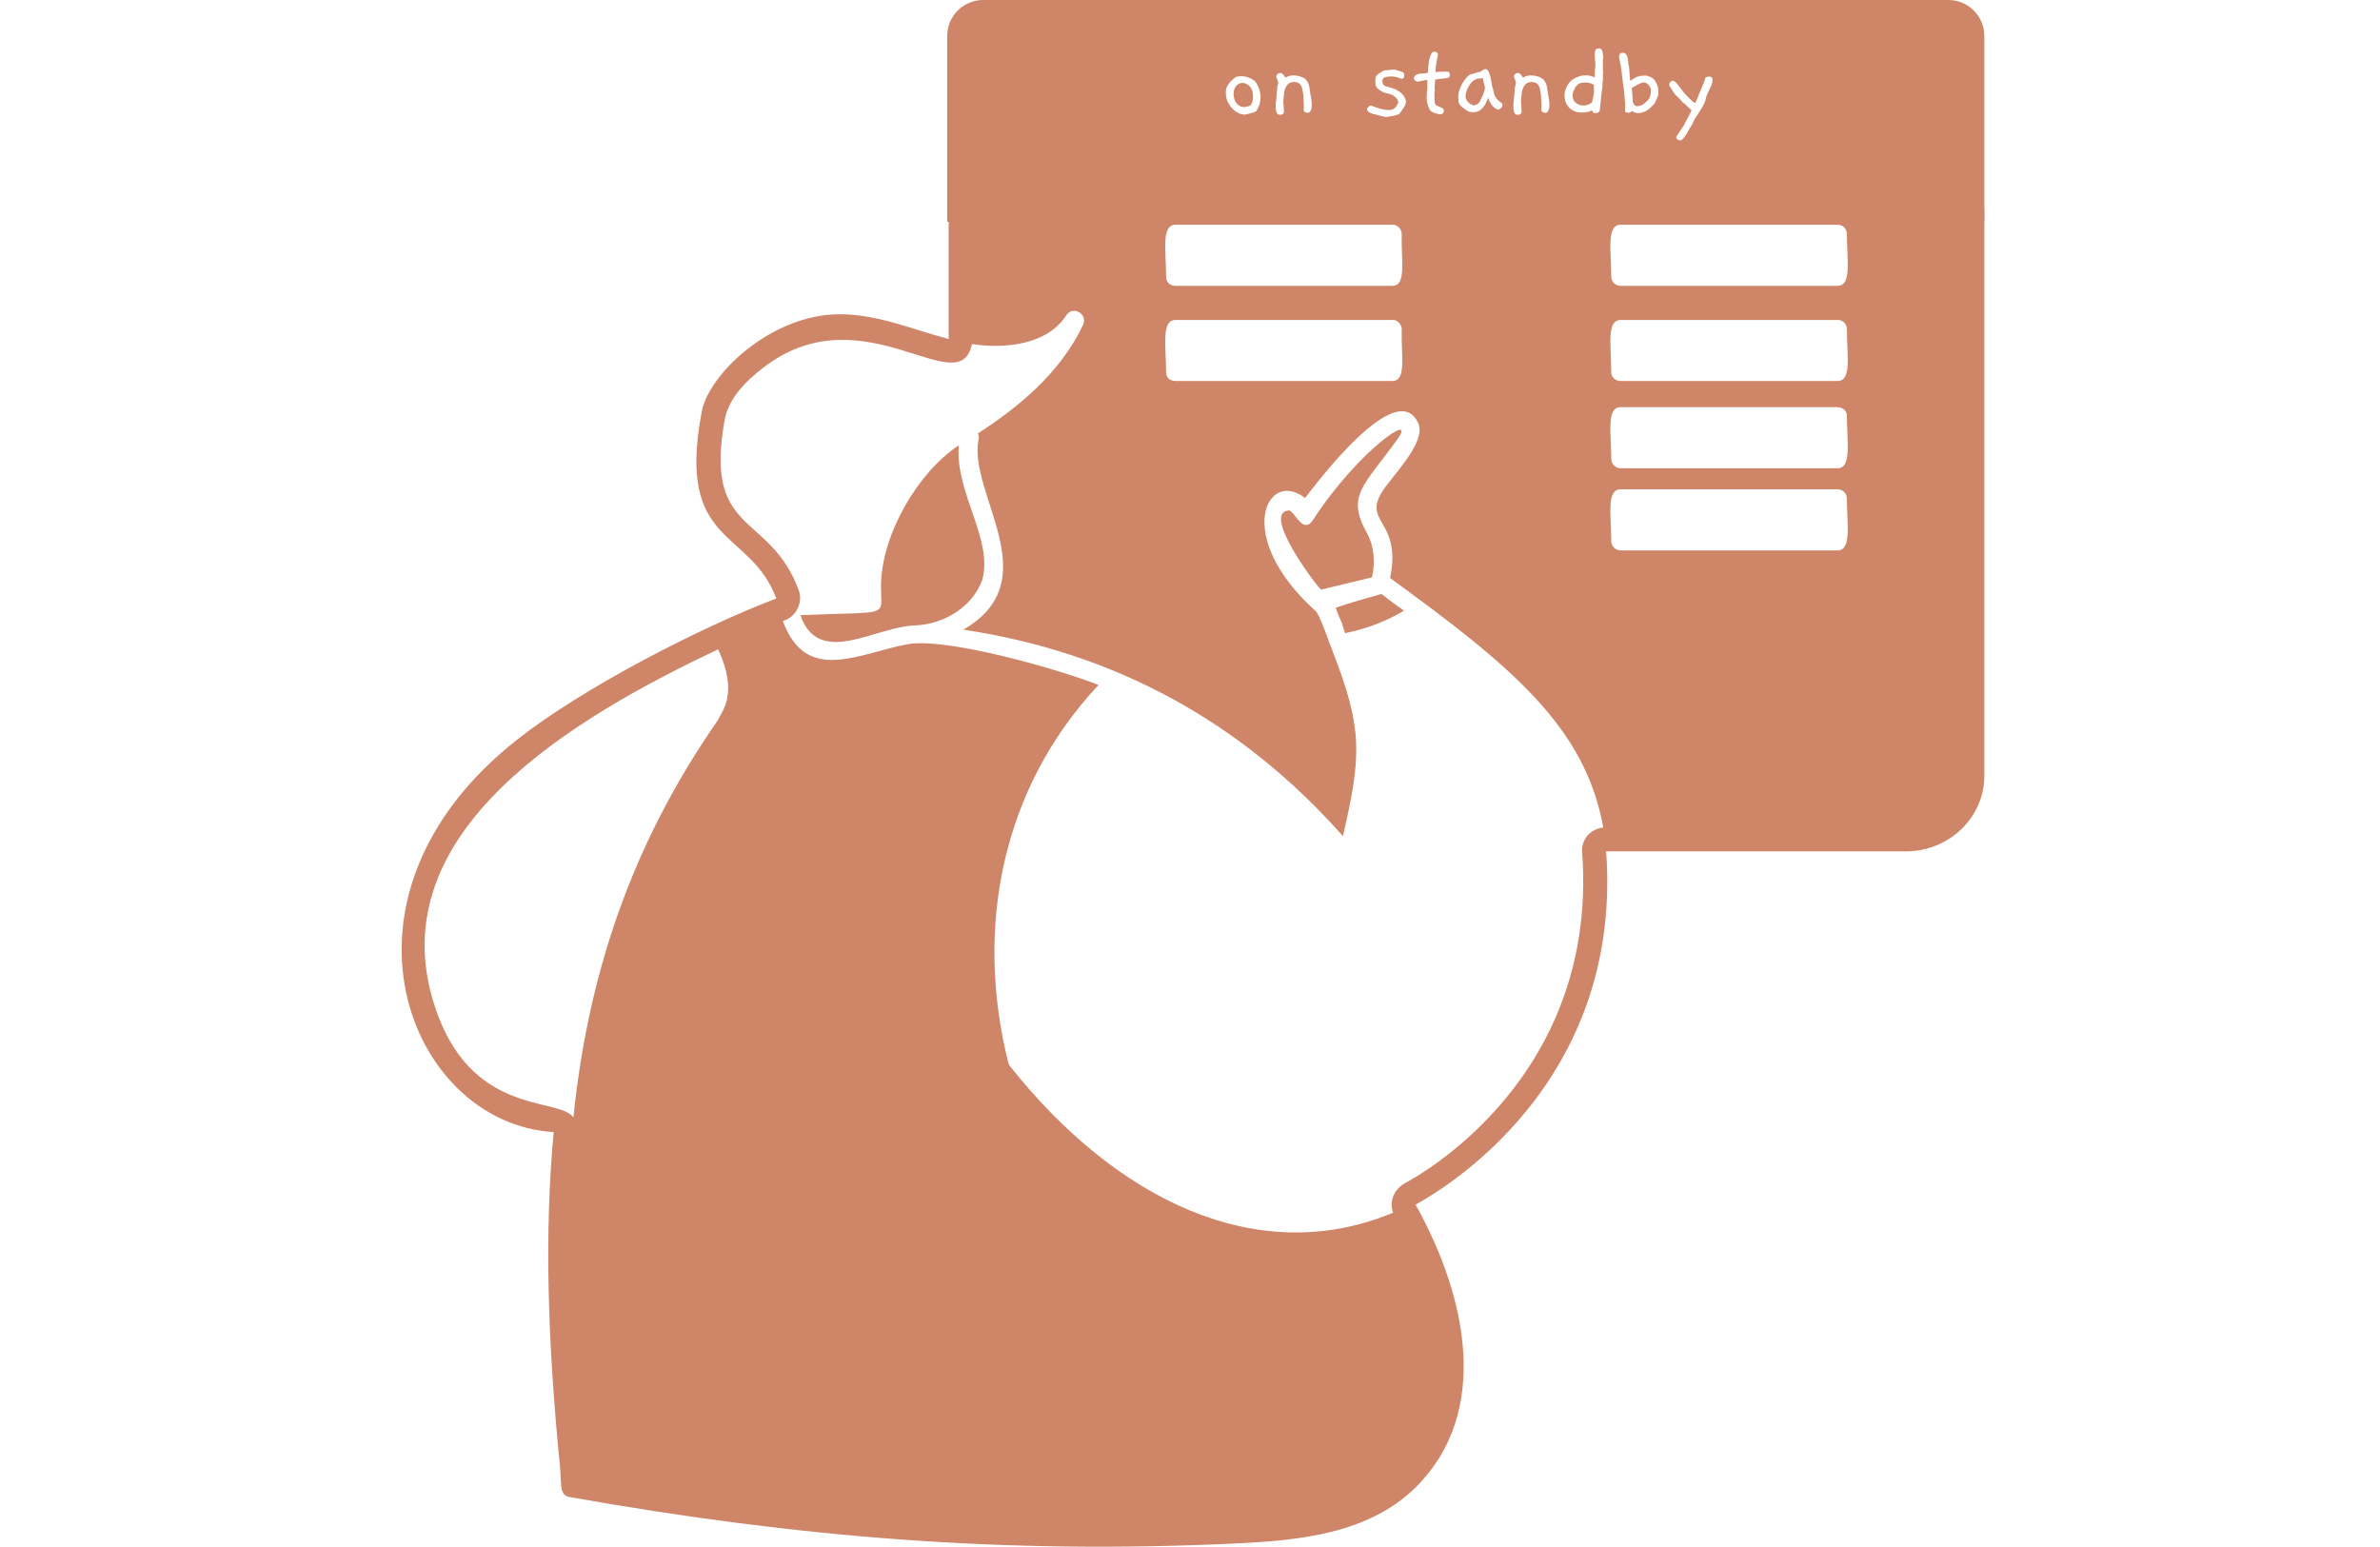
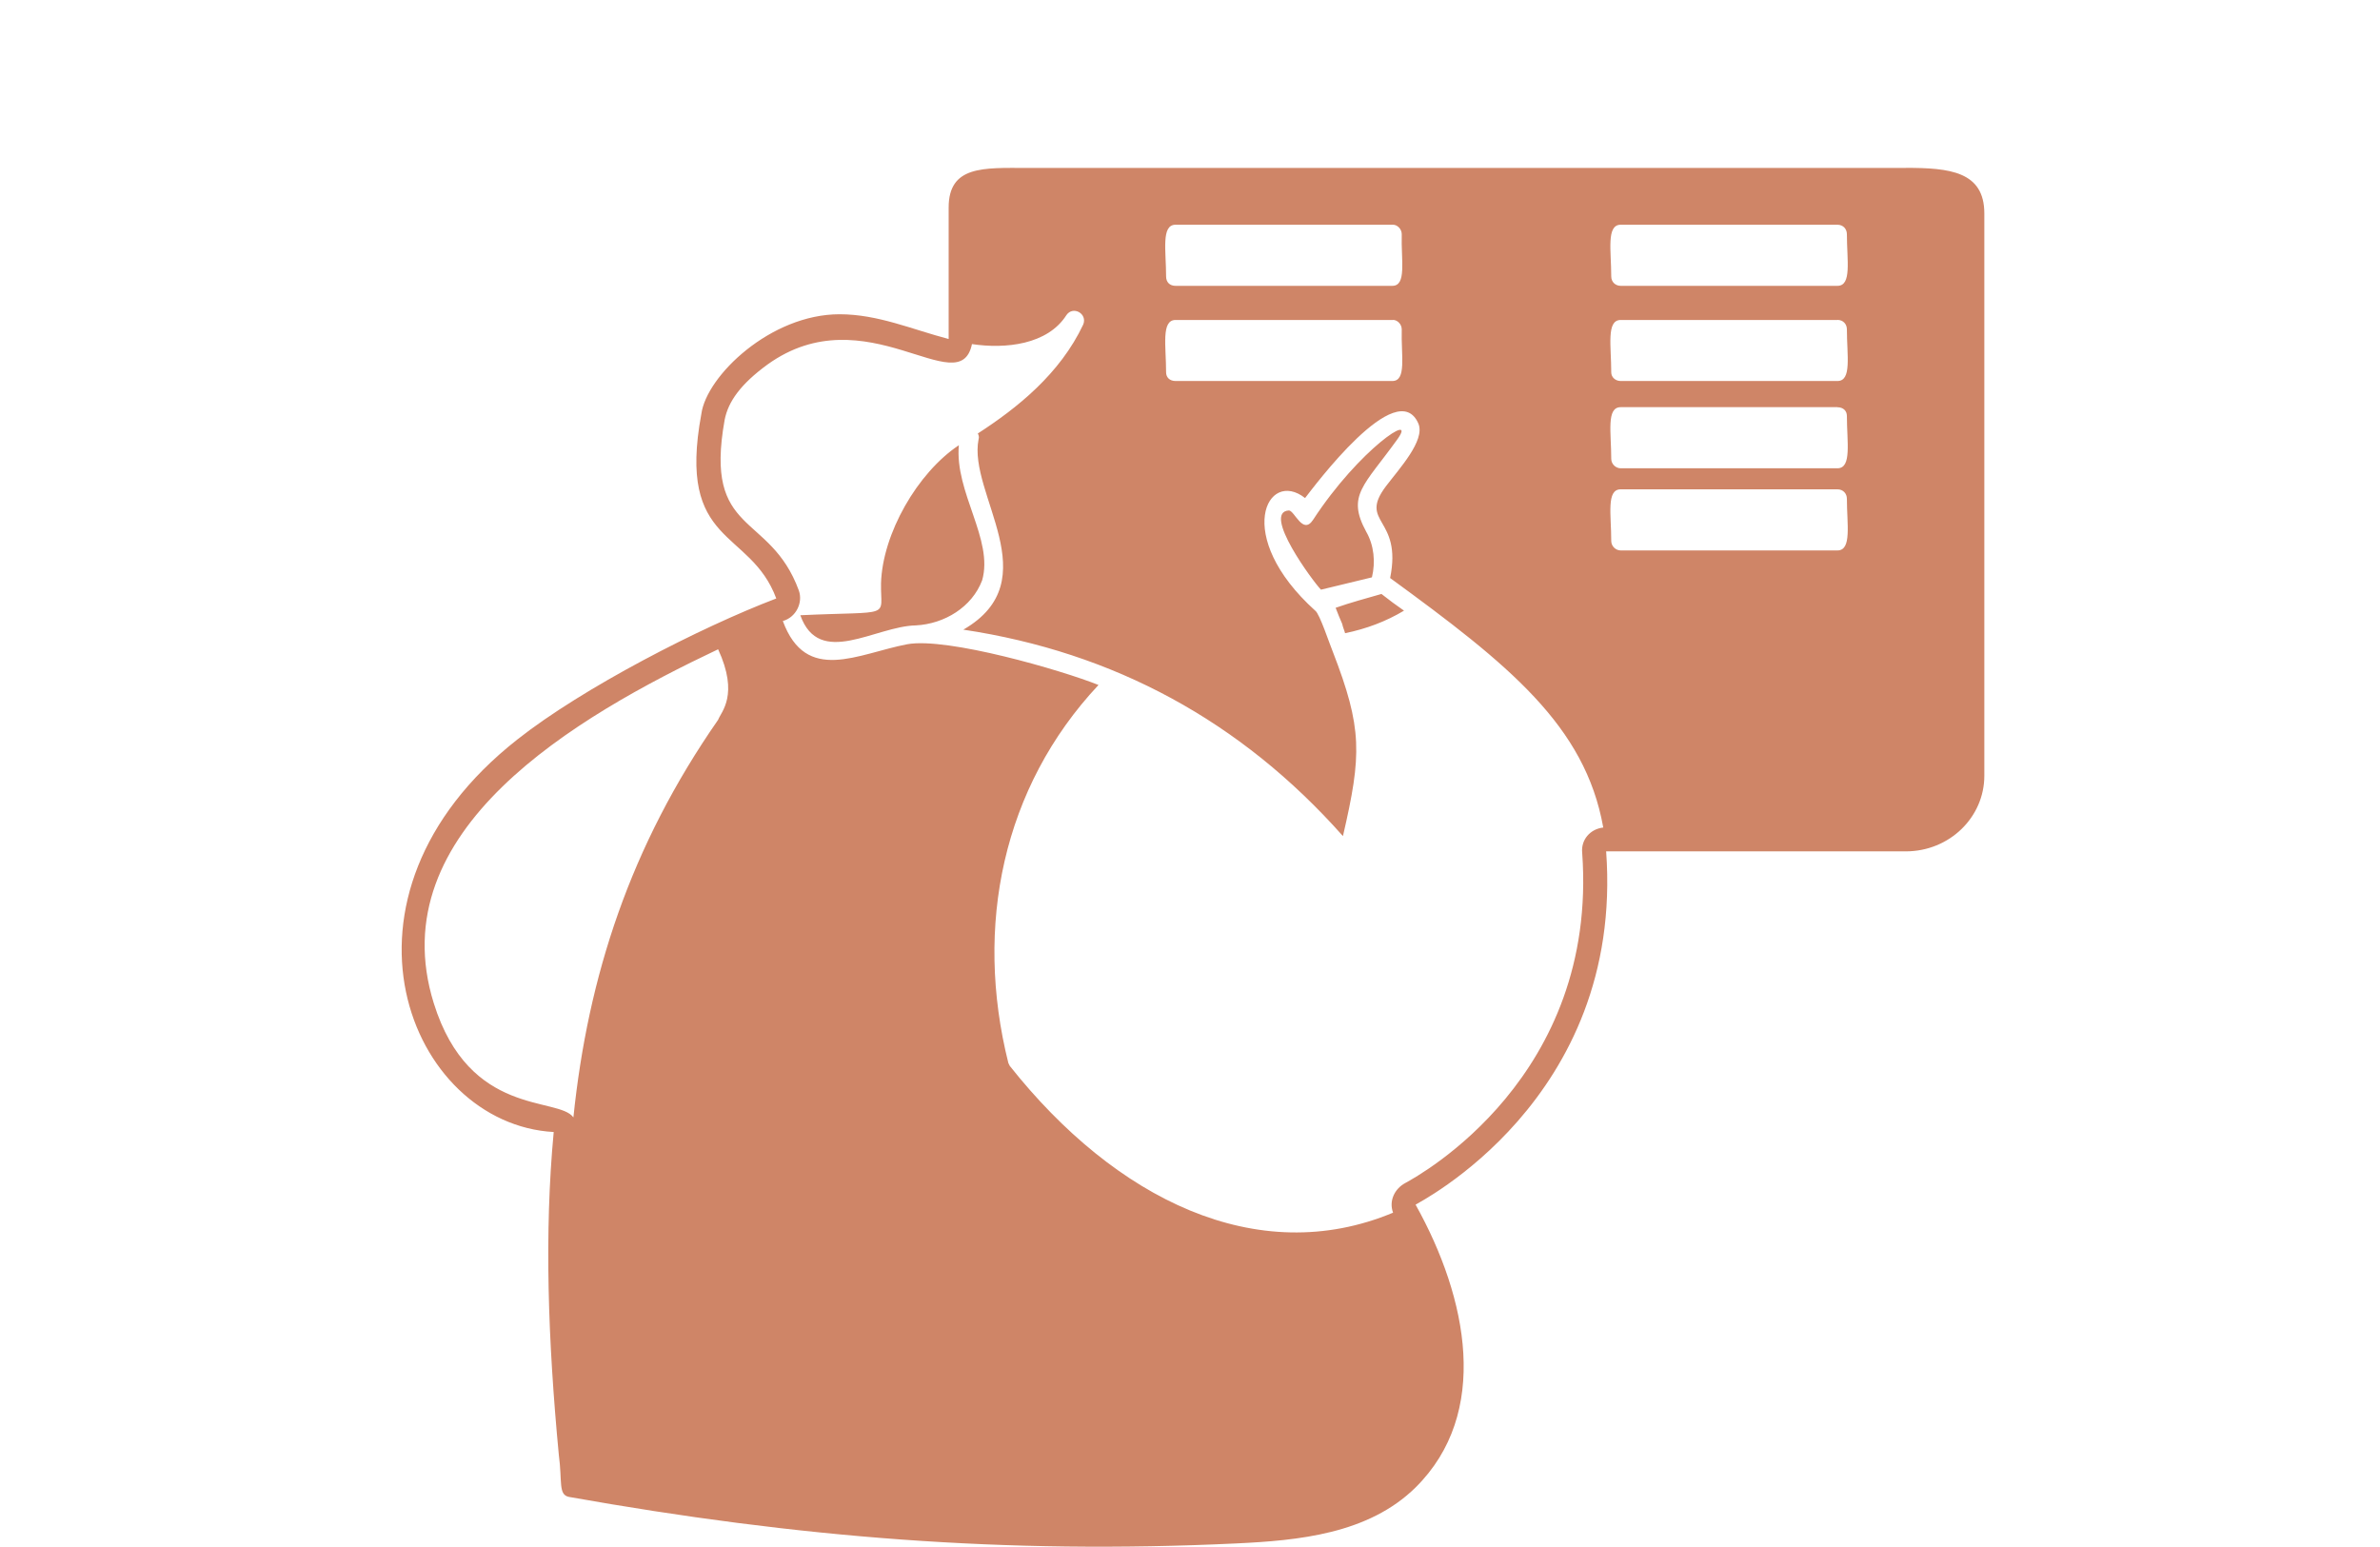
<svg xmlns="http://www.w3.org/2000/svg" width="397" height="258" viewBox="0 0 397 258" fill="none">
  <path fill-rule="evenodd" clip-rule="evenodd" d="M267.429 138.01C264.396 121.032 251.661 110.85 231.883 96.418C233.951 86.237 226.543 87.328 231.156 81.146C233.462 78.112 237.711 73.51 236.62 70.713C233.098 62.35 219.035 81.384 217.694 83.077C211.389 78.112 205.561 89.384 219.399 101.873C220.125 102.362 221.83 107.565 222.306 108.669C227.283 121.521 227.157 125.885 224.011 139.465C207.027 120.305 185.795 108.795 160.689 105.031C175.003 96.781 161.416 82.361 163.234 73.271C163.359 72.907 163.234 72.543 163.109 72.305C169.664 68.067 176.821 62.362 180.694 54.123C181.421 52.305 178.99 50.976 177.899 52.544C174.74 57.509 167.709 58.236 162.131 57.396C160.063 67.34 144.42 49.033 128.038 60.794C123.551 64.067 121.482 66.976 120.881 70.01C117.358 89.533 128.401 85.283 133.252 98.499C133.979 100.555 132.763 102.987 130.582 103.589C134.468 114.135 143.079 109.044 151.326 107.464C157.994 106.247 177.172 111.827 183.238 114.26C167.22 131.35 162.494 154.51 168.197 177.307L168.435 177.796C186.021 199.99 209.684 211.751 232.373 202.284C231.646 200.341 232.611 198.284 234.441 197.319C236.873 195.99 266.593 179.614 263.922 142.274C263.684 140.093 265.25 138.274 267.444 138.036L267.429 138.01ZM119.788 108.305C96.01 119.577 63.371 138.498 72.359 167.352C78.3 186.386 93.103 182.875 95.648 186.386C98.079 162.863 105.111 141.158 119.788 120.069C120.277 118.739 123.31 115.941 119.788 108.305ZM317.903 28.011H171.227C164.07 28.011 158.242 27.59 158.242 34.625V56.546C152.175 54.966 146.472 52.42 140.042 52.42C128.523 52.42 117.844 62.727 116.992 69.034C112.868 91.228 125.114 88.069 129.488 99.83C116.753 104.683 97.211 114.739 86.295 123.353C52.815 149.66 68.221 187.488 92.362 188.83C90.782 205.682 91.397 223.513 93.214 242.661C93.816 247.149 93.089 249.331 94.906 249.695C133.122 256.491 167.578 259.275 206.16 257.457C216.589 256.968 228.245 255.877 236.129 248.115C248.626 235.752 244.866 216.592 236.129 200.945C236.129 200.819 270.951 183.604 267.916 142.013H317.902C325.184 142.013 331 136.321 331 129.399V35.614C331 28.58 325.172 28 317.902 28L317.903 28.011ZM159.945 74.238C159.218 82.125 165.774 89.999 163.831 96.795C162.139 101.284 157.526 104.068 152.788 104.319C145.995 104.444 136.657 111.478 133.498 102.626C149.153 101.899 146.847 103.228 146.96 97.297C147.198 89.046 153.026 78.864 159.945 74.263V74.238ZM215.021 85.146C215.986 85.272 217.327 89.272 219.019 86.726C226.778 74.84 236.492 68.545 233.095 73.272C227.517 81.034 224.597 82.614 227.881 88.67C229.209 90.977 229.46 93.761 228.846 96.306L220.348 98.362C219.132 97.146 210.395 85.385 215.008 85.147L215.021 85.146ZM223.882 104.055C223.519 103.202 223.155 102.362 222.792 101.384C225.223 100.532 227.893 99.804 230.438 99.077C231.653 100.043 232.982 101.021 234.198 101.861C231.165 103.679 227.893 104.895 224.371 105.622C224.246 105.133 224.008 104.657 223.882 104.043L223.882 104.055ZM306.495 81.623H270.345C267.913 81.623 268.766 85.861 268.766 90.237C268.766 91.09 269.493 91.817 270.345 91.817H306.495C308.926 91.817 308.074 87.453 308.074 83.203C308.074 82.35 307.473 81.623 306.495 81.623ZM306.495 37.486H270.345C267.913 37.486 268.766 41.85 268.766 46.1C268.766 47.066 269.493 47.68 270.345 47.68H306.495C308.926 47.68 308.074 43.442 308.074 39.066C308.074 38.213 307.473 37.486 306.495 37.486ZM232.366 37.486H196.091C193.659 37.486 194.512 41.85 194.512 46.1C194.512 47.066 195.113 47.68 196.091 47.68H232.241C234.673 47.68 233.695 43.442 233.82 39.066C233.82 38.213 233.093 37.486 232.366 37.486ZM232.366 53.373H196.091C193.659 53.373 194.512 57.736 194.512 62.1C194.512 62.953 195.113 63.554 196.091 63.554H232.241C234.673 63.554 233.695 59.316 233.82 54.94C233.82 54.087 233.093 53.36 232.366 53.36L232.366 53.373ZM306.495 53.373H270.345C267.913 53.373 268.766 57.736 268.766 62.1C268.766 62.953 269.493 63.554 270.345 63.554H306.495C308.926 63.554 308.074 59.316 308.074 54.94C308.074 54.087 307.473 53.36 306.495 53.36V53.373ZM306.495 67.918H270.345C267.913 67.918 268.766 72.156 268.766 76.532C268.766 77.385 269.493 78.112 270.345 78.112H306.495C308.926 78.112 308.074 73.748 308.074 69.385C308.074 68.532 307.473 67.93 306.495 67.93V67.918Z" fill="#CF8567" />
-   <path d="M325 0C328.314 1.32072e-06 331 2.686 331 6V37H158V6C158 2.686 160.686 0 164 0H325ZM285.062 12.77C284.861 12.77 284.653 12.839 284.439 12.977C284.414 13.267 284.314 13.594 284.138 13.959C283.974 14.311 283.823 14.664 283.685 15.017C283.496 15.482 283.313 15.935 283.137 16.376C282.973 16.804 282.841 17.08 282.74 17.206C282.627 17.156 282.476 17.049 282.287 16.886C282.111 16.722 281.928 16.545 281.739 16.356C281.551 16.168 281.374 15.986 281.211 15.81C281.06 15.633 280.947 15.507 280.871 15.432C280.833 15.381 280.739 15.255 280.588 15.054C280.437 14.84 280.267 14.62 280.078 14.394C279.902 14.154 279.719 13.94 279.53 13.751C279.342 13.562 279.184 13.468 279.059 13.468C278.882 13.468 278.731 13.543 278.605 13.694C278.492 13.845 278.436 14.003 278.436 14.167C278.436 14.217 278.442 14.255 278.454 14.28C278.794 14.846 279.052 15.255 279.229 15.507C279.417 15.746 279.581 15.929 279.72 16.055C279.858 16.18 279.99 16.307 280.116 16.433C280.255 16.546 280.437 16.76 280.663 17.074C280.776 17.125 280.897 17.213 281.022 17.339C281.161 17.452 281.299 17.578 281.438 17.716C281.576 17.842 281.708 17.968 281.834 18.094C281.96 18.207 282.067 18.288 282.155 18.339C282.118 18.49 282.035 18.692 281.909 18.943C281.783 19.183 281.651 19.428 281.513 19.68C281.374 19.931 281.249 20.164 281.136 20.378C281.022 20.592 280.947 20.756 280.909 20.869L279.682 22.7C279.631 22.763 279.606 22.833 279.606 22.908C279.606 23.047 279.675 23.16 279.813 23.248C279.965 23.349 280.123 23.399 280.286 23.399C280.362 23.399 280.437 23.387 280.513 23.361C280.777 23.097 280.978 22.864 281.116 22.663C281.255 22.474 281.375 22.285 281.476 22.097C281.576 21.908 281.683 21.706 281.796 21.492C281.909 21.291 282.067 21.051 282.269 20.774C282.394 20.397 282.576 20.026 282.815 19.661C283.055 19.309 283.294 18.943 283.533 18.565C283.785 18.188 284.012 17.791 284.213 17.376C284.427 16.961 284.572 16.507 284.647 16.017C284.786 15.677 284.911 15.393 285.024 15.167C285.15 14.928 285.258 14.708 285.346 14.507C285.446 14.305 285.522 14.11 285.572 13.921C285.623 13.72 285.654 13.493 285.667 13.241C285.617 12.927 285.415 12.77 285.062 12.77ZM231.384 11.712C231.12 11.725 230.938 11.737 230.837 11.75C230.497 11.964 230.233 12.128 230.044 12.241C229.868 12.354 229.736 12.461 229.647 12.562C229.559 12.65 229.503 12.751 229.478 12.864C229.452 12.977 229.427 13.129 229.401 13.317C229.414 13.796 229.427 14.034 229.439 14.034C229.452 14.236 229.522 14.424 229.647 14.601C229.786 14.764 229.956 14.915 230.157 15.054C230.371 15.192 230.598 15.312 230.837 15.413C231.088 15.514 231.334 15.582 231.573 15.62C231.787 15.658 231.995 15.727 232.196 15.828C232.397 15.929 232.574 16.048 232.725 16.186C232.888 16.312 233.014 16.457 233.103 16.621C233.203 16.785 233.253 16.949 233.253 17.112L232.856 17.829C232.756 17.955 232.605 18.075 232.403 18.189C232.215 18.302 231.982 18.358 231.705 18.358C230.95 18.358 229.936 18.106 228.665 17.602C228.527 17.603 228.388 17.678 228.25 17.829C228.112 17.968 228.042 18.107 228.042 18.245C228.042 18.358 228.093 18.465 228.193 18.565C228.281 18.654 228.395 18.736 228.533 18.811C228.684 18.887 228.835 18.95 228.986 19C229.15 19.05 229.301 19.082 229.439 19.095H229.458C229.471 19.095 229.546 19.114 229.685 19.151C229.823 19.202 229.987 19.251 230.176 19.302C230.365 19.352 230.553 19.397 230.742 19.435C230.944 19.485 231.108 19.51 231.233 19.51C231.248 19.509 231.348 19.497 231.535 19.472C231.737 19.447 231.957 19.409 232.196 19.358C232.448 19.321 232.694 19.264 232.933 19.189C233.172 19.126 233.348 19.044 233.461 18.943L234.141 17.98C234.367 17.653 234.499 17.307 234.537 16.942C234.298 15.659 233.184 14.815 231.195 14.412C230.793 14.299 230.591 13.997 230.591 13.506V13.411C230.603 13.373 230.61 13.335 230.61 13.298C230.623 13.248 230.648 13.191 230.686 13.128C230.723 13.065 230.793 13.008 230.894 12.958C230.994 12.895 231.146 12.845 231.347 12.808C231.561 12.77 231.844 12.751 232.196 12.751C232.435 12.751 232.725 12.801 233.064 12.901L233.744 13.128C233.769 13.128 233.788 13.135 233.801 13.148H233.839C234.103 13.147 234.235 12.951 234.235 12.562C234.235 12.335 234.172 12.165 234.046 12.052C233.216 11.75 232.699 11.599 232.498 11.599C232.032 11.649 231.661 11.687 231.384 11.712ZM213.551 12.185C213.375 12.185 213.217 12.247 213.079 12.373C212.953 12.499 212.89 12.631 212.89 12.77V12.845C213.078 13.222 213.192 13.55 213.229 13.827C213.179 14.028 213.135 14.211 213.098 14.374C213.073 14.537 213.054 14.689 213.041 14.827L212.871 16.773C212.846 16.923 212.827 17.068 212.814 17.206C212.802 17.345 212.796 17.484 212.796 17.622C212.796 17.773 212.802 17.936 212.814 18.112C212.827 18.288 212.852 18.459 212.89 18.622C212.94 18.773 213.01 18.899 213.098 19C213.198 19.101 213.337 19.151 213.513 19.151C213.953 19.151 214.174 18.956 214.174 18.565C214.124 17.861 214.086 17.282 214.061 16.829C214.111 16.527 214.143 16.25 214.155 15.998C214.18 15.746 214.199 15.514 214.212 15.3C214.388 14.658 214.608 14.23 214.872 14.016C215.136 13.789 215.458 13.676 215.835 13.676C215.936 13.676 216.056 13.689 216.194 13.714C216.345 13.726 216.49 13.776 216.628 13.864C216.766 13.94 216.893 14.066 217.006 14.242C217.119 14.406 217.201 14.639 217.251 14.94L217.402 15.847C217.428 16.212 217.446 16.546 217.459 16.848C217.484 17.15 217.497 17.42 217.497 17.659C217.497 17.797 217.49 17.93 217.478 18.056C217.478 18.169 217.472 18.276 217.459 18.377C217.535 18.666 217.755 18.811 218.12 18.811C218.321 18.811 218.466 18.736 218.554 18.585C218.654 18.434 218.724 18.264 218.762 18.075C218.799 17.886 218.812 17.704 218.8 17.527V16.999C218.762 16.709 218.724 16.476 218.687 16.3C218.661 16.111 218.63 15.941 218.592 15.79C218.567 15.627 218.542 15.456 218.517 15.28C218.491 15.092 218.46 14.853 218.422 14.563C218.283 13.821 217.968 13.304 217.478 13.015C216.987 12.725 216.401 12.581 215.722 12.581C215.42 12.581 215.149 12.625 214.91 12.713C214.684 12.788 214.52 12.87 214.419 12.958C214.243 12.681 214.099 12.486 213.985 12.373C213.872 12.247 213.727 12.185 213.551 12.185ZM253.191 12.185C253.015 12.185 252.858 12.247 252.72 12.373C252.594 12.499 252.53 12.631 252.53 12.77V12.845C252.719 13.222 252.832 13.55 252.87 13.827C252.82 14.028 252.776 14.211 252.738 14.374C252.713 14.537 252.694 14.689 252.682 14.827L252.512 16.773C252.487 16.923 252.468 17.068 252.455 17.206C252.442 17.345 252.437 17.484 252.437 17.622C252.437 17.773 252.443 17.936 252.455 18.112C252.468 18.288 252.493 18.459 252.53 18.622C252.581 18.773 252.65 18.899 252.738 19C252.839 19.101 252.977 19.151 253.153 19.151C253.594 19.151 253.814 18.956 253.814 18.565C253.764 17.861 253.726 17.282 253.701 16.829C253.752 16.527 253.783 16.25 253.796 15.998C253.821 15.746 253.84 15.514 253.853 15.3C254.029 14.658 254.248 14.23 254.513 14.016C254.777 13.789 255.098 13.676 255.476 13.676C255.576 13.676 255.697 13.689 255.835 13.714C255.986 13.726 256.13 13.776 256.269 13.864C256.407 13.94 256.533 14.066 256.646 14.242C256.76 14.406 256.841 14.639 256.892 14.94L257.043 15.847C257.068 16.212 257.087 16.546 257.1 16.848C257.125 17.15 257.138 17.42 257.138 17.659C257.138 17.797 257.131 17.93 257.118 18.056C257.118 18.169 257.112 18.276 257.1 18.377C257.175 18.666 257.396 18.811 257.761 18.811C257.962 18.811 258.106 18.736 258.194 18.585C258.295 18.434 258.365 18.264 258.402 18.075C258.44 17.886 258.453 17.704 258.44 17.527V16.999C258.403 16.709 258.365 16.476 258.327 16.3C258.302 16.111 258.27 15.941 258.232 15.79C258.207 15.627 258.182 15.456 258.157 15.28C258.132 15.092 258.1 14.853 258.062 14.563C257.924 13.821 257.609 13.304 257.118 13.015C256.627 12.725 256.042 12.581 255.362 12.581C255.06 12.581 254.79 12.625 254.551 12.713C254.324 12.788 254.16 12.87 254.06 12.958C253.884 12.681 253.739 12.486 253.626 12.373C253.513 12.247 253.368 12.185 253.191 12.185ZM207.04 12.713C206.751 12.713 206.454 12.751 206.152 12.826C205.586 13.267 205.165 13.682 204.888 14.072C204.611 14.45 204.472 14.884 204.472 15.375C204.472 15.979 204.573 16.502 204.774 16.942C204.988 17.383 205.227 17.748 205.491 18.037C205.768 18.327 206.032 18.547 206.284 18.698C206.548 18.849 206.731 18.944 206.832 18.981L207.625 19.132C208.657 18.918 209.293 18.729 209.532 18.565C210.023 17.835 210.269 17.08 210.269 16.3C210.268 15.306 209.966 14.393 209.362 13.562C208.658 12.996 207.883 12.713 207.04 12.713ZM239.249 8.616C239.073 8.616 238.922 8.711 238.796 8.899C238.683 9.088 238.588 9.315 238.513 9.579C238.437 9.831 238.381 10.088 238.343 10.352C238.305 10.604 238.279 10.8 238.267 10.938V11.032C238.267 11.083 238.261 11.165 238.248 11.278C238.248 11.392 238.242 11.511 238.229 11.637C238.229 11.75 238.223 11.857 238.21 11.958V12.108C237.845 12.222 237.524 12.278 237.247 12.278H237.134C236.882 12.278 236.668 12.31 236.492 12.373C236.329 12.423 236.196 12.493 236.096 12.581C236.008 12.656 235.945 12.738 235.907 12.826C235.869 12.914 235.851 12.984 235.851 13.034C235.851 13.223 235.926 13.367 236.077 13.468C236.228 13.568 236.404 13.619 236.605 13.619C237.273 13.443 237.776 13.343 238.116 13.317C238.104 13.38 238.091 13.462 238.078 13.562V14.224C238.091 14.324 238.097 14.425 238.097 14.525C238.097 14.676 238.091 14.796 238.078 14.884C238.066 14.959 238.053 15.048 238.04 15.148C238.027 15.249 238.016 15.387 238.003 15.563C237.99 15.74 237.983 16.004 237.983 16.356C237.983 16.696 238.028 17.024 238.116 17.339C238.204 17.641 238.324 17.955 238.475 18.282C238.525 18.395 238.625 18.503 238.776 18.604C238.927 18.692 239.091 18.773 239.268 18.849C239.456 18.912 239.639 18.962 239.815 19C239.991 19.038 240.124 19.057 240.212 19.057C240.401 19.057 240.552 19 240.665 18.887C240.791 18.773 240.853 18.635 240.854 18.472C240.854 18.22 240.702 18.043 240.4 17.942C240.111 17.817 239.89 17.722 239.739 17.659C239.589 17.596 239.482 17.509 239.419 17.395C239.356 17.282 239.318 17.112 239.306 16.886C239.293 16.647 239.28 16.288 239.268 15.81C239.268 15.457 239.292 15.205 239.343 15.054C239.33 14.991 239.318 14.928 239.306 14.865V14.677C239.306 14.488 239.318 14.28 239.343 14.054C239.368 13.815 239.381 13.626 239.381 13.487V13.298C239.419 13.273 239.538 13.248 239.739 13.223C239.953 13.185 240.174 13.153 240.4 13.128C240.627 13.103 240.829 13.084 241.005 13.071C241.193 13.046 241.288 13.034 241.288 13.034H241.363C241.678 13.034 241.835 12.845 241.835 12.468C241.835 12.254 241.785 12.109 241.685 12.033C241.559 11.97 241.357 11.938 241.08 11.938C240.992 11.938 240.898 11.945 240.797 11.958C240.696 11.958 240.589 11.964 240.476 11.977H240.4C240.375 11.964 240.343 11.958 240.306 11.958C240.255 11.958 240.199 11.964 240.136 11.977H239.966C239.602 12.014 239.432 12.033 239.456 12.033C239.456 11.97 239.463 11.87 239.476 11.731C239.488 11.593 239.494 11.454 239.494 11.315C239.507 11.177 239.52 11.052 239.532 10.938C239.545 10.825 239.551 10.756 239.551 10.73C239.551 10.68 239.57 10.567 239.607 10.391C239.645 10.214 239.683 10.031 239.721 9.843C239.758 9.654 239.79 9.484 239.815 9.333C239.853 9.183 239.872 9.095 239.872 9.069C239.797 8.767 239.589 8.616 239.249 8.616ZM266.665 8.088C266.401 8.088 266.224 8.175 266.136 8.352C266.06 8.515 266.022 8.761 266.022 9.088V9.314C266.035 9.39 266.042 9.472 266.042 9.56L266.117 10.844C266.092 11.184 266.067 11.499 266.042 11.788C266.029 12.077 266.022 12.354 266.022 12.618V12.921C265.532 12.682 265.035 12.562 264.531 12.562C263.99 12.562 263.474 12.675 262.983 12.901C262.505 13.128 262.14 13.373 261.889 13.638C261.788 13.738 261.681 13.871 261.567 14.034C261.467 14.198 261.372 14.381 261.284 14.582C261.196 14.771 261.121 14.985 261.058 15.224C261.007 15.45 260.982 15.684 260.982 15.923C260.982 16.326 261.045 16.703 261.171 17.056C261.309 17.395 261.498 17.691 261.737 17.942C261.989 18.194 262.285 18.396 262.625 18.547C262.965 18.698 263.349 18.773 263.776 18.773C264.569 18.773 265.161 18.647 265.551 18.395C265.626 18.572 265.689 18.698 265.739 18.773C265.79 18.836 265.929 18.868 266.155 18.868C266.52 18.868 266.753 18.717 266.854 18.415C266.942 17.509 267.023 16.697 267.099 15.979C267.174 15.262 267.244 14.758 267.307 14.469C267.307 14.444 267.301 14.419 267.288 14.394V14.317C267.288 14.229 267.294 14.116 267.307 13.977C267.319 13.839 267.332 13.707 267.345 13.581C267.357 13.443 267.369 13.323 267.382 13.223C267.394 13.109 267.401 13.034 267.401 12.996C267.401 12.858 267.382 12.738 267.345 12.638L267.401 12.316C267.401 12.241 267.394 12.039 267.382 11.712C267.369 11.385 267.363 10.95 267.363 10.409C267.363 10.195 267.369 10.019 267.382 9.881C267.394 9.743 267.413 9.642 267.438 9.579C267.401 9.302 267.37 9.069 267.345 8.88C267.332 8.691 267.3 8.54 267.25 8.427C267.212 8.301 267.143 8.213 267.042 8.163C266.954 8.113 266.828 8.088 266.665 8.088ZM270.678 8.805C270.275 8.805 270.074 9.038 270.074 9.503C270.074 9.679 270.124 9.963 270.225 10.352C270.325 10.743 270.408 11.209 270.471 11.75L270.734 13.997C270.747 14.022 270.766 14.123 270.791 14.299C270.816 14.463 270.842 14.664 270.867 14.903C270.892 15.13 270.917 15.381 270.942 15.658C270.968 15.922 270.986 16.174 270.999 16.413C271.024 16.652 271.043 16.86 271.056 17.036C271.068 17.199 271.081 17.294 271.094 17.319C271.094 17.584 271.087 17.829 271.074 18.056C271.074 18.27 271.068 18.465 271.056 18.642C271.257 18.755 271.452 18.811 271.641 18.811C271.892 18.811 272.075 18.71 272.188 18.509C272.579 18.748 272.937 18.868 273.265 18.868C273.516 18.868 273.831 18.805 274.209 18.679C274.586 18.54 274.989 18.27 275.417 17.867L276.002 17.244L276.418 16.356C276.506 16.18 276.563 16.004 276.588 15.828C276.613 15.639 276.632 15.456 276.645 15.28C276.644 14.802 276.493 14.267 276.191 13.676C276.003 13.311 275.719 13.034 275.342 12.845L274.586 12.6C274.309 12.6 274.07 12.613 273.869 12.638C273.668 12.65 273.466 12.688 273.265 12.751C273.076 12.801 272.874 12.889 272.66 13.015C272.459 13.128 272.22 13.286 271.943 13.487C271.943 13.512 271.93 13.429 271.905 13.241C271.893 13.04 271.874 12.82 271.849 12.581C271.836 12.329 271.817 12.09 271.792 11.863C271.779 11.637 271.773 11.505 271.773 11.467V11.41C271.748 11.297 271.716 11.146 271.679 10.957C271.641 10.756 271.609 10.51 271.584 10.221C271.521 9.654 271.415 9.277 271.264 9.088C271.125 8.899 270.929 8.805 270.678 8.805ZM247.814 11.523C247.538 11.523 247.273 11.669 247.021 11.958C246.908 11.958 246.694 12.002 246.379 12.09C246.064 12.178 245.63 12.316 245.076 12.505C244.774 12.769 244.51 13.059 244.283 13.374C244.057 13.689 243.868 14.01 243.717 14.337C243.566 14.664 243.446 14.991 243.358 15.318C243.283 15.633 243.245 15.922 243.245 16.186C243.245 16.501 243.258 16.754 243.283 16.942C243.308 17.131 243.377 17.301 243.49 17.452C243.603 17.603 243.768 17.766 243.981 17.942C244.208 18.106 244.516 18.327 244.906 18.604C245.259 18.679 245.542 18.717 245.756 18.717C246.171 18.717 246.518 18.628 246.795 18.452C247.072 18.263 247.304 18.044 247.493 17.792C247.635 17.603 247.755 17.407 247.854 17.204L248.268 16.281C248.368 16.722 248.557 17.131 248.834 17.509C249.123 17.886 249.463 18.144 249.854 18.282C250.017 18.282 250.187 18.201 250.363 18.037C250.539 17.874 250.627 17.703 250.627 17.527C250.627 17.364 250.539 17.226 250.363 17.112C250.074 16.898 249.821 16.659 249.607 16.395C249.394 16.13 249.249 15.815 249.174 15.45L249.061 14.922C249.035 14.796 249.01 14.696 248.984 14.62C248.959 14.532 248.928 14.456 248.891 14.394C248.853 14.079 248.802 13.751 248.739 13.411C248.689 13.072 248.613 12.763 248.513 12.486C248.425 12.197 248.324 11.964 248.211 11.788C248.098 11.612 247.965 11.524 247.814 11.523ZM207.21 13.827C207.424 13.827 207.625 13.871 207.813 13.959C208.619 14.274 209.022 15.029 209.022 16.225C209.022 16.766 208.864 17.232 208.55 17.622C208.185 17.773 207.858 17.849 207.568 17.849C207.254 17.849 206.983 17.785 206.757 17.659C206.53 17.521 206.341 17.345 206.19 17.131C206.052 16.917 205.945 16.684 205.869 16.433C205.806 16.181 205.774 15.928 205.774 15.677C205.774 15.362 205.819 15.092 205.907 14.865C205.995 14.626 206.109 14.431 206.247 14.28C206.398 14.129 206.555 14.016 206.719 13.94C206.895 13.865 207.059 13.827 207.21 13.827ZM274.189 13.751C274.391 13.751 274.568 13.808 274.719 13.921C274.87 14.021 274.995 14.148 275.096 14.299C275.196 14.437 275.272 14.588 275.322 14.752C275.373 14.903 275.398 15.022 275.398 15.11C275.398 15.287 275.361 15.564 275.285 15.941C275.235 16.231 275.077 16.514 274.812 16.791L274.058 17.452C273.642 17.628 273.327 17.716 273.113 17.716C272.761 17.716 272.509 17.477 272.358 16.999C272.308 15.992 272.251 15.211 272.188 14.657C272.553 14.443 272.918 14.242 273.283 14.054C273.661 13.852 273.963 13.751 274.189 13.751ZM247.568 14.054C247.631 14.318 247.676 14.507 247.701 14.62C247.701 14.935 247.537 15.457 247.21 16.186C247.084 16.451 246.977 16.666 246.889 16.829C246.801 16.993 246.706 17.131 246.605 17.244C246.505 17.345 246.385 17.42 246.247 17.471C246.121 17.521 245.964 17.565 245.775 17.602C245.561 17.502 245.385 17.407 245.246 17.319C245.108 17.231 244.988 17.144 244.888 17.056C244.8 16.955 244.724 16.848 244.661 16.734C244.598 16.608 244.529 16.463 244.453 16.3C244.453 15.683 244.604 15.098 244.906 14.544C245.145 14.116 245.379 13.802 245.605 13.601C245.845 13.399 246.064 13.26 246.266 13.185C246.467 13.109 246.656 13.078 246.832 13.091C247.008 13.091 247.172 13.072 247.323 13.034C247.424 13.449 247.505 13.789 247.568 14.054ZM264.475 13.771C265.116 13.771 265.595 13.922 265.909 14.224C265.897 14.274 265.885 14.337 265.872 14.412V14.922C265.885 15.01 265.891 15.092 265.891 15.167C265.891 15.519 265.847 15.866 265.759 16.206C265.683 16.546 265.614 16.835 265.551 17.074C265.123 17.427 264.67 17.602 264.191 17.602C263.688 17.602 263.248 17.458 262.87 17.169C262.505 16.867 262.322 16.463 262.322 15.96C262.322 15.696 262.367 15.45 262.455 15.224C262.568 14.96 262.675 14.739 262.775 14.563C262.889 14.375 263.021 14.224 263.172 14.11C263.323 13.985 263.5 13.896 263.701 13.846C263.915 13.795 264.173 13.771 264.475 13.771Z" fill="#CF8567" />
</svg>